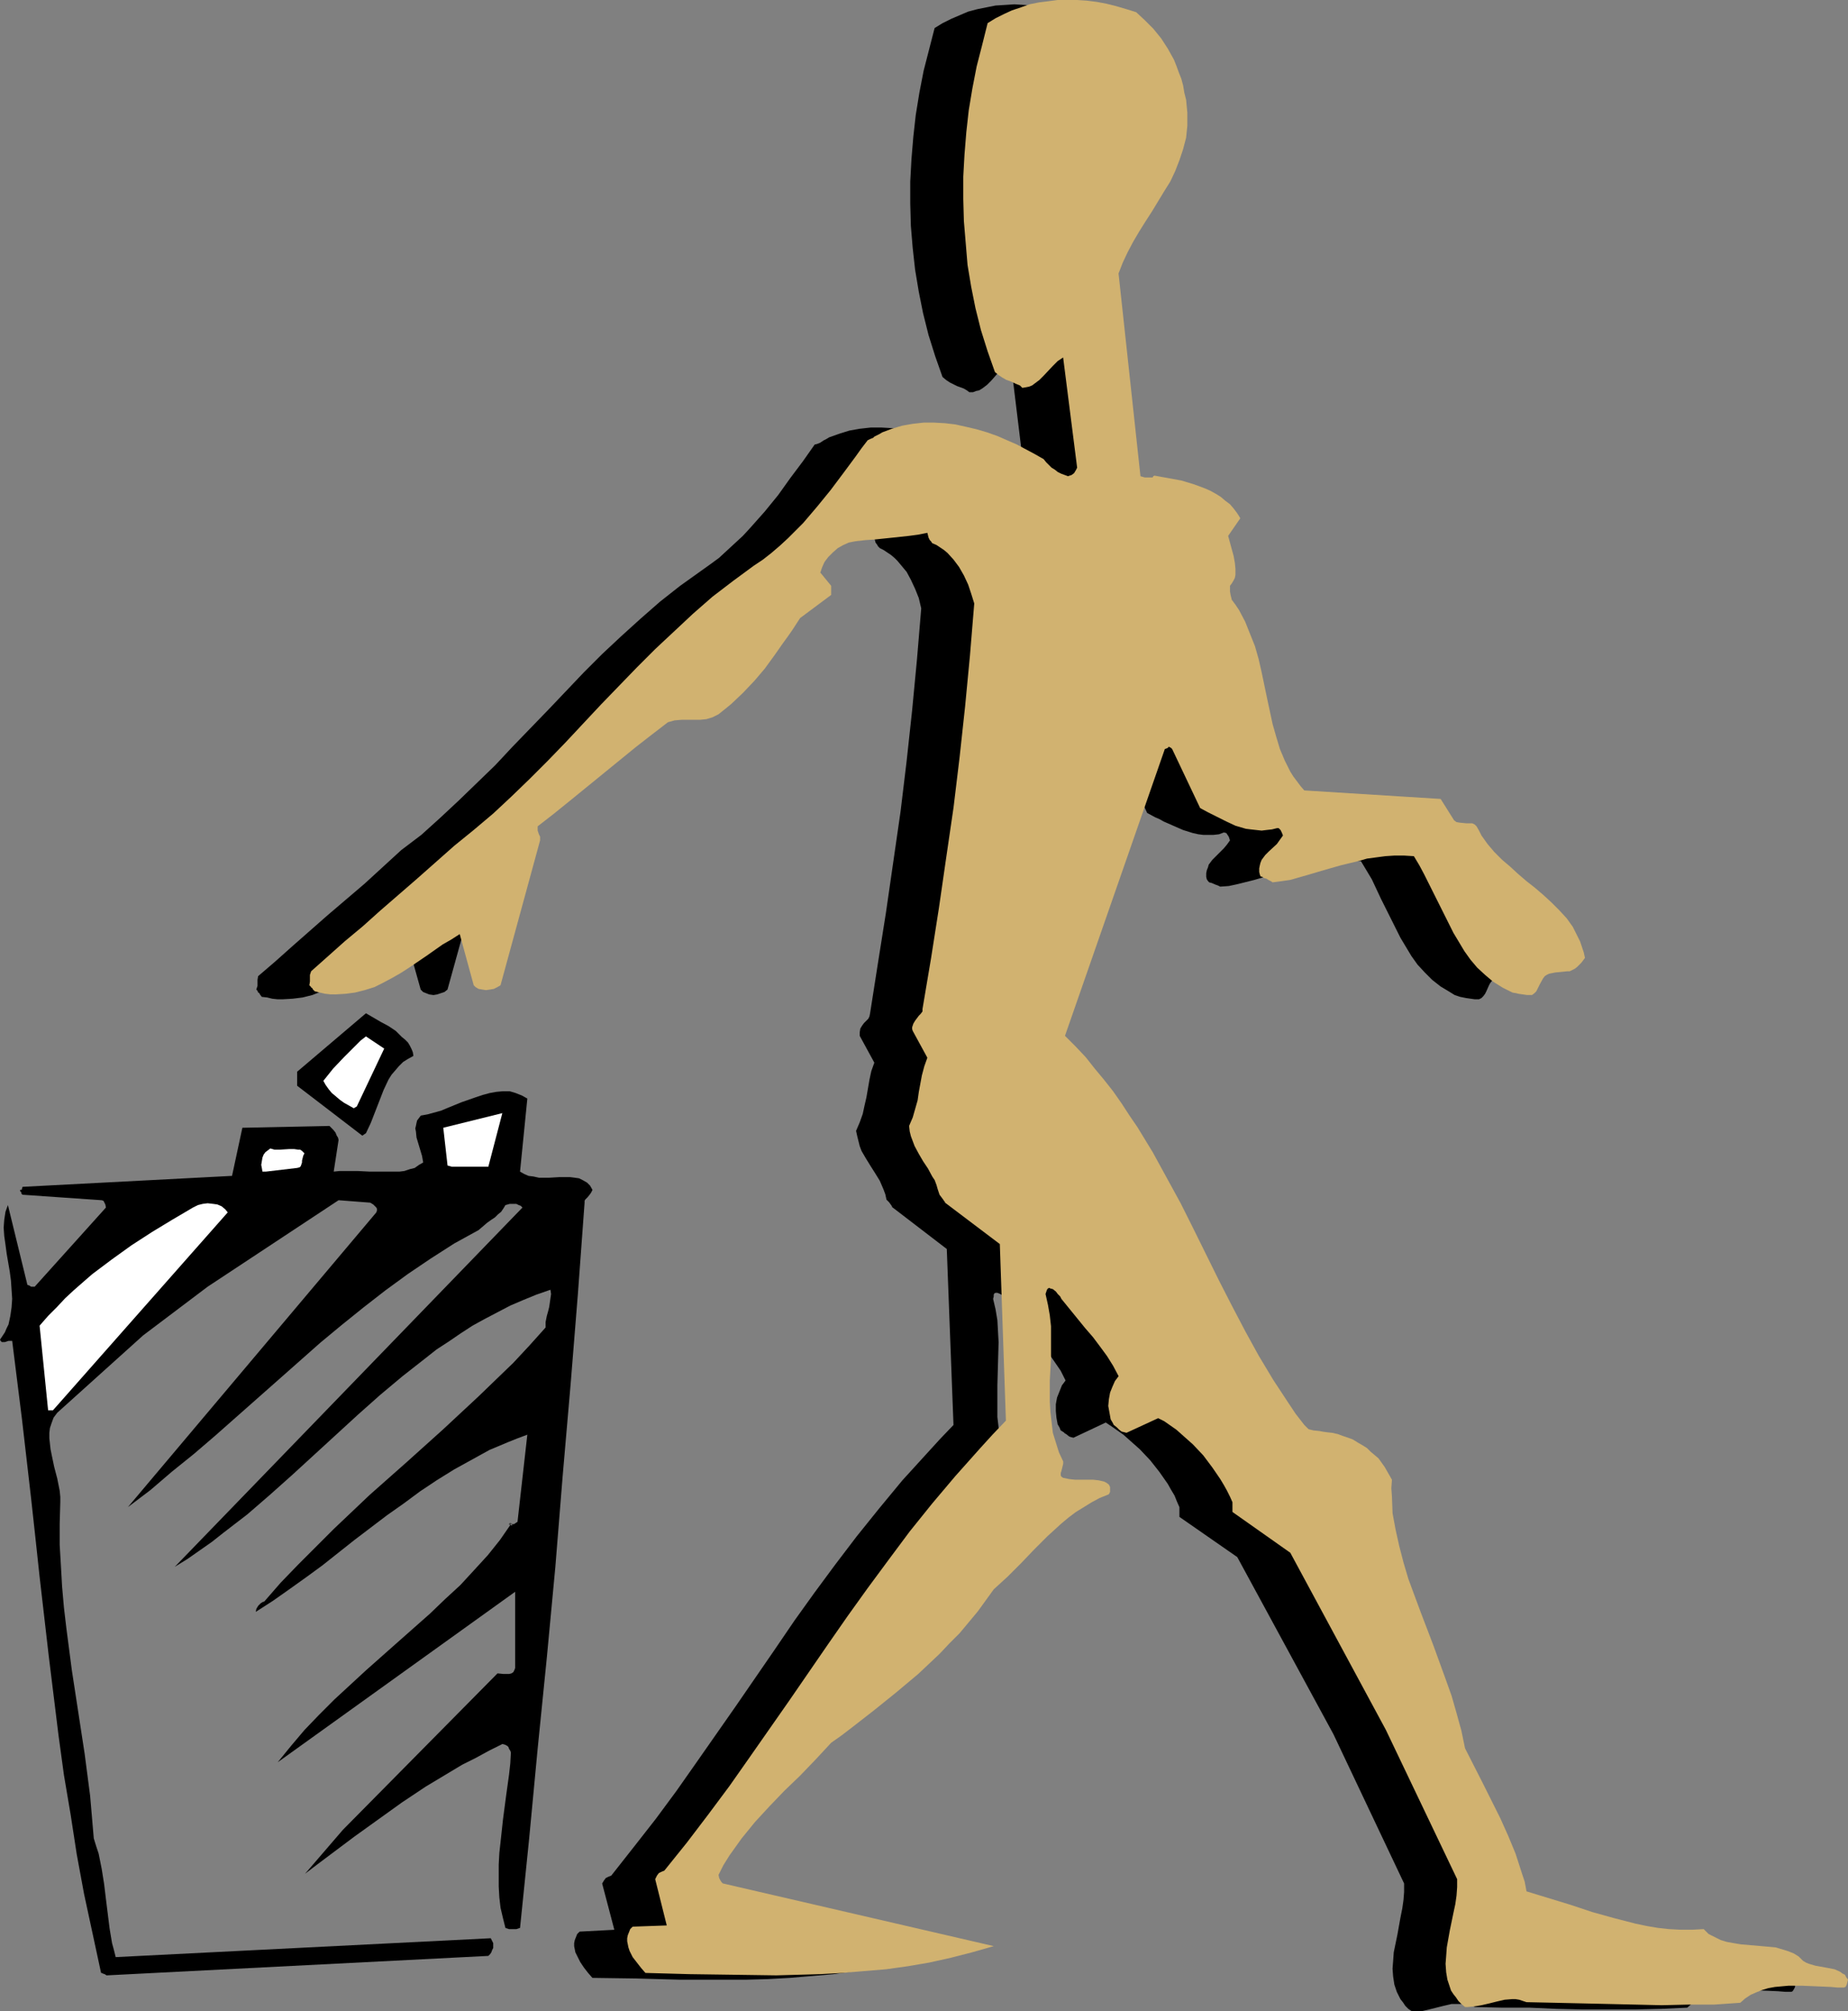
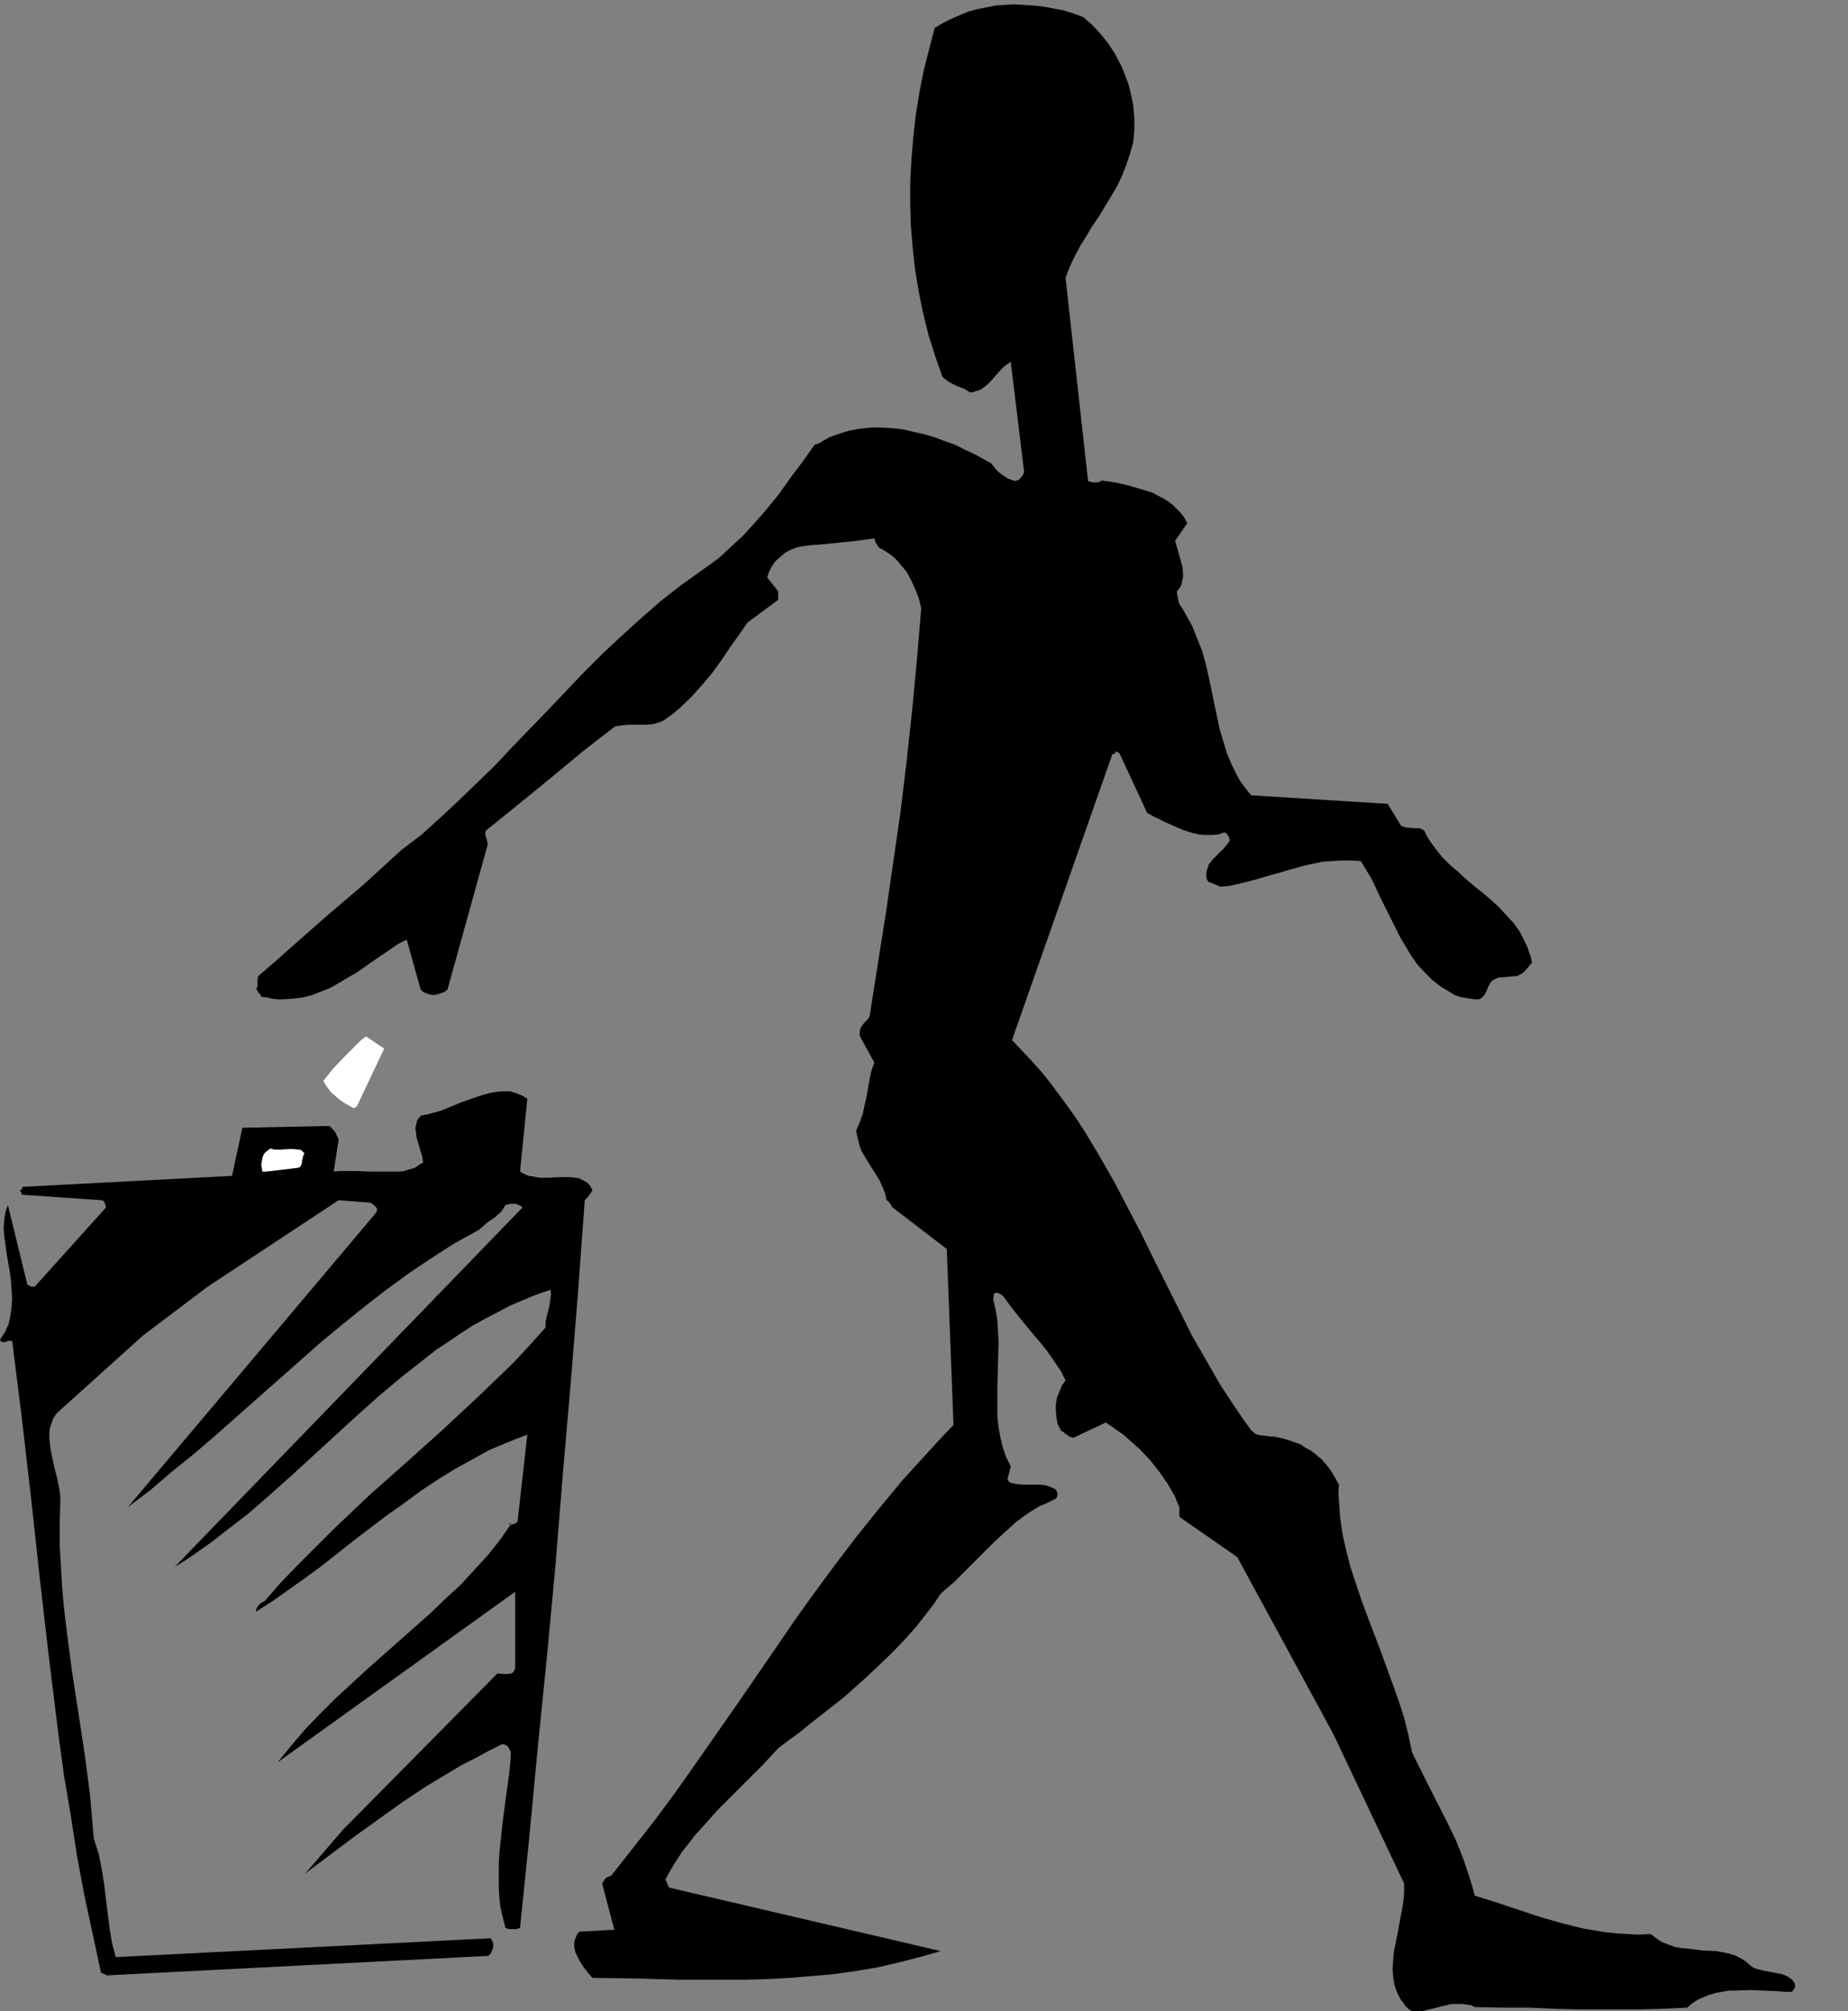
<svg xmlns="http://www.w3.org/2000/svg" xmlns:ns1="http://sodipodi.sourceforge.net/DTD/sodipodi-0.dtd" xmlns:ns2="http://www.inkscape.org/namespaces/inkscape" version="1.0" width="129.766mm" height="141.207mm" id="svg8" ns1:docname="Throwing Away Trash.wmf">
  <rect width="100%" height="100%" fill="#808080" stroke="none" />
  <ns1:namedview id="namedview8" pagecolor="#ffffff" bordercolor="#000000" borderopacity="0.25" ns2:showpageshadow="2" ns2:pageopacity="0.0" ns2:pagecheckerboard="0" ns2:deskcolor="#d1d1d1" ns2:document-units="mm" />
  <defs id="defs1">
    <pattern id="WMFhbasepattern" patternUnits="userSpaceOnUse" width="6" height="6" x="0" y="0" />
  </defs>
  <path style="fill:#000000;fill-opacity:1;fill-rule:evenodd;stroke:none" d="m 375.396,533.697 h 1.778 l 2.101,-0.485 1.939,-0.485 1.939,-0.485 2.101,-0.485 h 2.101 0.97 l 0.97,0.162 1.131,0.162 0.97,0.485 7.272,0.162 h 7.272 l 7.11,0.323 6.949,0.162 h 6.949 6.949 l 6.949,-0.162 6.949,-0.323 1.293,-1.131 1.454,-0.969 1.454,-0.646 1.616,-0.646 1.616,-0.485 1.778,-0.323 1.778,-0.323 h 1.778 l 3.878,-0.162 3.717,0.162 3.717,0.162 1.939,0.162 h 1.616 l 0.323,-0.162 0.323,-0.485 0.323,-0.646 v -0.646 l -0.323,-0.646 -0.485,-0.646 -0.646,-0.485 -0.485,-0.323 -1.454,-0.646 -1.778,-0.323 -0.808,-0.162 -0.808,-0.162 -1.778,-0.323 -1.778,-0.485 -0.808,-0.323 -0.646,-0.485 -1.293,-1.131 -1.293,-0.808 -1.616,-0.808 -1.616,-0.485 -1.616,-0.323 -1.778,-0.323 -3.717,-0.162 -3.717,-0.485 -1.778,-0.162 -1.778,-0.323 -1.778,-0.646 -1.616,-0.646 -1.454,-0.969 -1.454,-1.131 -3.07,0.162 -3.07,-0.162 -2.909,-0.162 -3.07,-0.323 -2.909,-0.485 -2.909,-0.485 -5.818,-1.454 -5.656,-1.616 -5.818,-1.939 -5.818,-1.939 -5.656,-1.777 -0.646,-2.424 -0.808,-2.585 -1.616,-4.847 -1.939,-4.847 -2.262,-4.686 -4.686,-9.21 -4.686,-9.372 -0.97,-4.686 -1.131,-4.524 -1.454,-4.524 -1.616,-4.524 -3.232,-8.887 -3.394,-8.887 -1.616,-4.363 -1.454,-4.363 -1.454,-4.363 -1.131,-4.363 -0.97,-4.363 -0.646,-4.363 -0.323,-4.524 -0.162,-2.101 0.162,-2.262 -0.646,-1.131 -0.646,-1.131 -0.646,-1.131 -0.808,-1.131 -0.808,-0.969 -0.97,-1.131 -2.101,-1.777 -1.131,-0.808 -1.293,-0.646 -1.131,-0.808 -2.747,-0.969 -1.454,-0.485 -1.454,-0.323 -1.454,-0.323 h -0.97 l -0.97,-0.162 -1.616,-0.162 -0.646,-0.162 -0.646,-0.162 -0.485,-0.485 -0.646,-0.485 -2.101,-2.908 -2.101,-3.07 -4.04,-6.14 -3.717,-6.463 -3.717,-6.463 -3.394,-6.786 -3.394,-6.786 -3.394,-6.786 -3.394,-6.948 -3.555,-6.786 -3.555,-6.786 -3.878,-6.786 -3.878,-6.463 -2.101,-3.232 -2.262,-3.232 -2.262,-3.07 -2.262,-3.07 -2.424,-3.07 -2.586,-2.908 -2.747,-2.908 -2.747,-2.908 26.664,-75.942 h 0.485 l 0.162,-0.162 0.162,-0.323 v -0.162 h 0.162 l 0.323,0.162 0.323,0.162 0.323,0.323 7.272,15.673 2.101,1.131 1.131,0.485 1.131,0.646 2.586,1.131 2.586,1.131 2.586,0.808 1.454,0.323 1.293,0.162 h 1.454 1.293 l 1.454,-0.162 1.293,-0.485 0.646,0.162 0.323,0.485 0.323,0.485 0.323,0.969 -0.808,1.131 -0.808,0.969 -2.101,2.101 -0.97,0.969 -0.97,1.293 -0.162,0.646 -0.323,0.808 -0.162,0.808 v 0.969 l 0.162,0.646 0.323,0.485 0.323,0.323 0.646,0.162 1.131,0.485 0.485,0.162 0.646,0.323 2.262,-0.162 2.262,-0.485 4.525,-1.131 4.363,-1.293 2.424,-0.646 2.101,-0.646 4.686,-1.293 2.262,-0.485 2.424,-0.485 2.424,-0.162 2.424,-0.162 h 2.586 l 2.586,0.162 1.454,2.424 1.454,2.424 2.424,5.171 1.293,2.585 1.293,2.585 2.586,5.171 1.454,2.424 1.454,2.424 1.616,2.262 1.939,2.101 1.939,1.939 2.262,1.777 2.424,1.454 1.293,0.808 1.454,0.485 0.808,0.162 0.808,0.162 1.131,0.162 1.131,0.162 h 1.131 l 0.646,-0.323 0.485,-0.485 0.485,-0.646 0.323,-0.646 0.646,-1.454 0.323,-0.646 0.485,-0.646 0.485,-0.323 0.646,-0.323 0.808,-0.323 h 0.808 l 1.616,-0.162 1.616,-0.162 h 0.646 l 0.646,-0.323 0.646,-0.323 0.646,-0.485 1.131,-1.293 0.97,-1.131 -0.323,-1.616 -0.485,-1.293 -0.485,-1.454 -0.646,-1.293 -1.293,-2.585 -1.616,-2.262 -1.939,-2.101 -1.939,-2.101 -2.101,-1.939 -2.262,-1.939 -2.262,-1.777 -2.262,-1.939 -2.101,-1.939 -2.101,-1.777 -2.101,-2.101 -1.778,-2.262 -1.616,-2.262 -0.646,-1.131 -0.646,-1.293 -0.485,-0.323 -0.808,-0.323 h -1.454 l -1.778,-0.162 -0.808,-0.162 -0.808,-0.323 -3.555,-5.817 -36.198,-2.262 -0.97,-1.131 -0.97,-1.293 -0.97,-1.293 -0.808,-1.454 -1.454,-2.908 -1.293,-3.07 -0.97,-3.232 -0.97,-3.232 -1.454,-6.948 -1.454,-6.948 -0.808,-3.555 -0.97,-3.393 -1.293,-3.232 -1.293,-3.232 -1.616,-2.908 -0.808,-1.454 -0.97,-1.454 -0.323,-1.131 -0.162,-0.969 -0.162,-0.808 v -0.485 l 0.646,-0.808 0.485,-0.808 0.162,-0.646 0.162,-0.808 0.162,-0.808 v -0.808 l -0.162,-1.777 -0.485,-1.777 -0.485,-1.777 -0.485,-1.616 -0.485,-1.777 3.232,-4.686 -0.808,-1.454 -0.97,-1.293 -0.97,-0.969 -1.131,-1.131 -1.293,-0.969 -1.293,-0.808 -1.293,-0.646 -1.454,-0.808 -3.232,-0.969 -3.232,-0.969 -3.555,-0.808 -3.555,-0.485 -0.162,0.162 -0.323,0.162 -0.485,0.162 h -0.485 -0.97 l -1.131,-0.323 -5.979,-53.968 1.131,-2.908 1.293,-2.747 1.454,-2.747 1.616,-2.585 1.616,-2.747 1.778,-2.585 3.232,-5.332 1.616,-2.747 1.293,-2.747 1.131,-2.908 0.97,-2.908 0.808,-2.908 0.162,-1.616 0.162,-1.616 v -1.616 -1.777 l -0.162,-1.616 -0.162,-1.777 -0.808,-3.878 -0.485,-1.777 -0.646,-1.616 -0.646,-1.777 -0.646,-1.454 -1.616,-3.07 -1.778,-2.747 -2.101,-2.585 -2.101,-2.262 -2.424,-2.101 -2.586,-0.969 -2.586,-0.808 -2.586,-0.485 -2.586,-0.485 -2.747,-0.323 -2.586,-0.162 -2.586,-0.162 -2.424,0.162 -2.586,0.162 -2.424,0.485 -2.424,0.485 -2.424,0.646 -2.262,0.969 -2.262,0.969 -2.262,1.131 -2.101,1.293 -1.454,5.655 -1.454,5.655 -1.131,5.817 -0.97,5.978 -0.646,5.817 -0.485,5.817 -0.323,5.978 v 5.817 l 0.162,5.978 0.485,5.817 0.646,5.817 0.97,5.817 1.131,5.655 1.454,5.817 1.778,5.655 1.939,5.494 0.97,0.808 0.97,0.646 0.97,0.485 0.97,0.485 1.778,0.646 0.808,0.485 0.646,0.485 h 0.97 l 0.808,-0.323 0.808,-0.162 0.808,-0.485 1.293,-0.969 1.131,-1.131 1.131,-1.293 1.131,-1.293 1.293,-1.293 1.616,-1.131 3.555,29.246 -0.323,0.808 -0.485,0.646 -0.646,0.646 -0.485,0.162 -0.485,0.162 -1.778,-0.646 -1.778,-1.131 -0.808,-0.646 -0.646,-0.646 -0.646,-0.808 -0.646,-0.808 -2.262,-1.293 -2.424,-1.293 -2.424,-1.131 -2.586,-1.293 -2.747,-0.969 -2.586,-0.969 -2.747,-0.808 -2.909,-0.646 -2.747,-0.646 -2.909,-0.323 -2.747,-0.162 h -2.909 l -2.909,0.323 -2.747,0.485 -2.586,0.808 -2.747,0.969 -0.808,0.485 -0.646,0.323 -0.485,0.323 -0.485,0.323 -0.808,0.323 -0.646,0.162 -3.07,4.363 -3.394,4.524 -3.232,4.524 -3.555,4.363 -3.878,4.363 -1.939,2.101 -2.101,1.939 -2.101,1.939 -2.101,1.939 -2.424,1.777 -2.262,1.616 -5.656,4.039 -5.333,4.201 -5.171,4.524 -5.171,4.686 -5.01,4.686 -4.848,4.847 -9.373,9.856 -9.534,9.856 -4.686,5.009 -4.848,4.686 -4.848,4.686 -4.848,4.524 -5.01,4.524 -5.333,4.039 -9.696,8.887 -9.858,8.402 -9.373,8.241 -4.525,4.039 -4.525,3.878 -0.162,0.969 v 0.808 0.808 l -0.323,0.969 0.323,0.323 0.162,0.485 h 0.162 l 0.162,0.162 0.162,0.323 0.485,0.646 1.454,0.162 1.293,0.323 1.454,0.162 h 1.293 l 2.747,-0.162 2.586,-0.323 2.586,-0.646 2.424,-0.969 2.424,-0.969 2.262,-1.293 2.424,-1.454 2.262,-1.293 4.363,-3.07 4.525,-3.07 2.101,-1.454 2.262,-1.131 3.717,13.25 0.646,0.646 0.808,0.323 0.808,0.323 1.131,0.162 0.97,-0.162 0.97,-0.323 0.97,-0.323 0.808,-0.646 10.666,-38.456 v -0.323 l -0.162,-0.485 v -0.323 l -0.162,-0.485 -0.323,-0.969 v -0.485 l 0.162,-0.646 4.202,-3.393 4.202,-3.393 8.726,-7.109 8.565,-7.109 4.363,-3.393 4.202,-3.232 1.939,-0.323 1.778,-0.162 h 1.778 3.07 l 1.616,-0.162 1.616,-0.485 0.808,-0.323 0.808,-0.485 1.778,-1.293 1.778,-1.454 3.07,-2.908 2.909,-3.232 2.747,-3.232 2.586,-3.555 2.262,-3.393 2.424,-3.393 2.262,-3.232 8.08,-5.978 v -2.262 l -2.909,-3.716 0.485,-1.454 0.646,-1.293 0.97,-1.454 1.293,-1.131 1.293,-1.131 1.454,-0.808 1.616,-0.646 1.616,-0.323 2.586,-0.323 2.424,-0.162 4.848,-0.485 4.525,-0.485 2.262,-0.323 2.424,-0.323 0.162,0.485 0.162,0.646 0.485,0.646 0.162,0.323 0.485,0.485 0.97,0.485 1.939,1.293 0.97,0.808 0.808,0.808 0.808,0.969 1.616,1.939 1.131,2.101 1.131,2.424 0.97,2.424 0.646,2.747 -1.131,13.573 -1.293,13.573 -1.454,13.411 -1.616,13.411 -1.939,13.411 -1.939,13.411 -2.101,13.25 -2.101,13.411 -0.162,0.808 -0.323,0.646 -0.485,0.485 -0.646,0.646 -0.485,0.646 -0.485,0.808 -0.162,0.969 v 0.485 0.485 0 l 3.878,7.109 -0.808,2.262 -0.485,2.262 -0.808,4.686 -0.485,2.101 -0.485,2.262 -0.808,2.262 -0.97,2.262 0.323,1.454 0.323,1.293 0.323,1.293 0.485,1.293 1.131,1.939 1.293,2.101 1.131,1.777 1.293,2.101 0.485,1.131 0.485,1.131 0.485,1.293 0.323,1.454 0.646,0.646 0.485,0.646 0.323,0.485 v 0.162 0 l 14.544,11.149 1.778,46.696 -3.555,3.716 -3.394,3.716 -6.626,7.271 -6.141,7.433 -5.979,7.433 -5.656,7.433 -5.494,7.433 -5.333,7.433 -5.171,7.594 -10.342,15.027 -10.504,15.027 -5.333,7.594 -5.494,7.433 -5.818,7.433 -5.979,7.594 -0.808,0.323 -0.646,0.323 -0.485,0.646 -0.485,0.808 3.232,12.28 -9.211,0.485 -0.646,0.646 -0.323,0.808 -0.323,0.808 -0.162,0.808 v 0.808 l 0.162,0.808 0.162,0.808 0.485,0.969 0.808,1.616 0.97,1.454 1.131,1.454 1.131,1.293 11.635,0.162 11.635,0.323 h 11.635 5.818 l 5.818,-0.162 5.818,-0.323 5.818,-0.485 5.656,-0.485 5.818,-0.808 5.818,-0.969 5.656,-1.293 5.656,-1.454 5.656,-1.616 -71.912,-16.804 -0.162,-0.162 h -0.162 l -0.162,-0.485 -0.323,-0.808 -0.323,-0.808 1.454,-2.585 1.454,-2.424 1.616,-2.424 1.778,-2.262 1.616,-2.101 1.939,-2.101 3.717,-4.201 4.04,-4.039 4.04,-4.039 4.202,-4.201 4.04,-4.363 2.747,-2.101 2.909,-2.101 2.747,-2.262 2.909,-2.262 5.979,-4.686 5.818,-5.171 5.656,-5.332 2.747,-2.747 2.586,-2.747 2.586,-2.908 2.262,-2.908 2.262,-2.908 1.939,-2.908 3.717,-3.232 3.555,-3.555 3.555,-3.555 3.555,-3.555 3.717,-3.393 1.778,-1.616 1.939,-1.454 2.101,-1.454 2.101,-1.293 2.262,-0.969 2.262,-1.131 0.323,-0.485 0.162,-0.646 -0.162,-0.646 -0.323,-0.646 -0.646,-0.323 -0.646,-0.323 -1.454,-0.485 -1.454,-0.162 h -1.616 -3.07 l -1.616,-0.162 -1.454,-0.323 -0.485,-0.323 -0.323,-0.485 v -0.485 l 0.162,-0.485 0.323,-1.293 0.162,-0.646 0.162,-0.646 -1.293,-2.585 -0.808,-2.424 -0.646,-2.585 -0.485,-2.747 -0.323,-2.747 v -2.747 -5.655 l 0.162,-5.817 0.162,-5.655 -0.162,-2.908 -0.162,-2.908 -0.485,-2.908 -0.646,-2.747 0.162,-0.646 v -0.485 l 0.162,-0.323 0.323,-0.162 h 0.162 0.323 l 0.808,0.323 0.646,0.485 0.646,0.808 0.485,0.646 0.323,0.485 2.101,2.747 2.101,2.585 2.101,2.585 2.101,2.424 1.939,2.424 1.778,2.585 1.778,2.585 1.293,2.585 -0.97,1.293 -0.646,1.616 -0.646,1.616 -0.323,1.777 v 1.777 l 0.162,1.777 0.323,1.777 0.485,0.808 0.323,0.808 0.808,0.485 0.323,0.323 0.323,0.162 0.808,0.646 0.485,0.162 0.646,0.162 8.565,-4.039 1.454,0.969 3.232,2.262 1.454,1.293 2.909,2.585 2.747,2.908 2.424,3.07 2.262,3.232 0.808,1.454 0.97,1.616 0.646,1.616 0.646,1.454 v 2.585 l 15.352,10.664 25.533,47.02 18.746,39.587 v 2.262 l -0.162,2.101 -0.323,2.262 -0.485,2.424 -0.808,4.524 -0.97,4.686 -0.162,2.262 -0.162,2.101 0.162,2.101 0.323,2.101 0.646,1.939 0.97,1.939 0.646,0.808 0.646,0.969 0.808,0.808 0.97,0.646 z" id="path1" />
-   <path style="fill:#d1b270;fill-opacity:1;fill-rule:evenodd;stroke:none" d="m 389.456,532.566 1.778,-0.162 1.939,-0.323 2.101,-0.485 1.939,-0.485 2.101,-0.485 1.939,-0.162 h 0.97 l 0.97,0.162 0.97,0.323 0.97,0.323 7.434,0.162 7.272,0.162 14.221,0.323 6.949,0.162 6.949,-0.162 h 6.949 l 6.949,-0.485 1.293,-1.131 1.454,-0.969 1.454,-0.646 1.616,-0.646 1.616,-0.485 1.778,-0.323 1.778,-0.162 1.778,-0.162 h 3.717 l 3.878,0.162 3.717,0.162 1.778,0.162 h 1.778 l 0.162,-0.162 h 0.162 l 0.323,-0.646 0.162,-0.646 0.162,-0.646 -0.485,-0.646 -0.323,-0.646 -0.646,-0.323 -0.646,-0.485 -1.454,-0.646 -1.616,-0.323 -1.778,-0.323 -1.778,-0.323 -1.616,-0.485 -0.808,-0.323 -0.808,-0.485 -1.131,-1.131 -1.293,-0.808 -1.616,-0.646 -1.616,-0.485 -1.616,-0.485 -1.778,-0.162 -3.717,-0.323 -3.717,-0.323 -1.939,-0.323 -1.778,-0.323 -1.616,-0.485 -1.616,-0.808 -1.616,-0.808 -1.293,-1.293 -3.07,0.162 h -3.07 l -3.07,-0.162 -2.909,-0.323 -2.909,-0.485 -3.07,-0.646 -5.656,-1.454 -5.818,-1.616 -5.818,-1.939 -5.818,-1.777 -5.818,-1.777 -0.485,-2.585 -0.808,-2.424 -1.616,-5.009 -1.939,-4.686 -2.101,-4.686 -4.686,-9.372 -4.686,-9.21 -0.97,-4.686 -1.293,-4.686 -1.293,-4.524 -1.616,-4.524 -3.232,-8.887 -3.394,-8.887 -1.616,-4.363 -1.616,-4.363 -1.293,-4.363 -1.131,-4.363 -0.97,-4.363 -0.808,-4.363 -0.162,-4.363 -0.162,-2.262 0.162,-2.262 -0.646,-1.131 -0.646,-1.131 -0.646,-1.131 -0.808,-1.131 -0.808,-1.131 -1.131,-0.969 -0.97,-0.808 -0.97,-0.969 -1.293,-0.808 -1.131,-0.646 -1.293,-0.808 -1.293,-0.485 -1.454,-0.485 -1.293,-0.485 -1.454,-0.323 -1.454,-0.162 -1.131,-0.162 -0.808,-0.162 -1.616,-0.162 -0.646,-0.162 -0.646,-0.162 -0.485,-0.485 -0.646,-0.646 -2.262,-2.908 -1.939,-2.908 -4.04,-6.14 -3.878,-6.463 -3.555,-6.463 -3.555,-6.786 -3.394,-6.625 -6.787,-13.734 -3.394,-6.786 -3.717,-6.786 -3.717,-6.786 -4.04,-6.625 -2.101,-3.07 -2.101,-3.232 -2.262,-3.232 -2.424,-3.07 -2.424,-2.908 -2.424,-3.07 -2.747,-2.908 -2.747,-2.747 v 0 l 26.502,-76.104 0.485,-0.162 0.323,-0.162 0.162,-0.162 v -0.162 0 l 0.323,0.162 0.323,0.162 0.323,0.323 7.434,15.673 2.101,1.131 2.262,1.131 2.586,1.293 2.424,1.131 2.747,0.808 1.293,0.162 1.454,0.162 1.454,0.162 1.293,-0.162 1.454,-0.162 1.293,-0.323 h 0.485 l 0.485,0.485 0.323,0.646 0.323,0.808 -0.808,1.131 -0.808,1.131 -2.101,1.939 -0.97,0.969 -0.97,1.293 -0.323,0.808 -0.162,0.646 -0.162,0.808 v 0.969 l 0.162,0.646 0.162,0.485 0.485,0.162 0.485,0.323 0.646,0.162 0.485,0.323 0.646,0.323 0.485,0.323 2.424,-0.323 2.262,-0.323 4.525,-1.293 4.363,-1.293 2.262,-0.646 2.262,-0.646 4.686,-1.131 2.262,-0.646 2.424,-0.323 2.424,-0.323 2.424,-0.162 h 2.586 l 2.586,0.162 1.454,2.424 1.293,2.424 2.586,5.171 1.293,2.585 1.293,2.585 2.586,5.171 1.454,2.424 1.454,2.424 1.616,2.262 1.778,2.101 2.101,1.939 2.101,1.777 2.586,1.616 1.293,0.646 1.293,0.646 0.97,0.162 0.646,0.162 1.131,0.162 1.131,0.162 h 1.293 l 0.646,-0.485 0.485,-0.485 0.646,-1.293 0.323,-0.646 0.808,-1.454 0.485,-0.646 0.485,-0.323 0.646,-0.323 0.808,-0.162 0.808,-0.162 1.616,-0.162 1.616,-0.162 h 0.646 l 0.646,-0.323 0.646,-0.323 0.646,-0.485 1.131,-1.131 0.97,-1.293 -0.323,-1.454 -0.485,-1.454 -0.485,-1.454 -0.646,-1.293 -1.293,-2.585 -1.616,-2.262 -1.939,-2.101 -2.101,-2.101 -2.101,-1.939 -2.262,-1.939 -2.262,-1.777 -2.262,-1.939 -2.101,-1.939 -2.101,-1.777 -2.101,-2.101 -1.778,-2.101 -1.616,-2.262 -0.646,-1.293 -0.646,-1.131 -0.485,-0.485 -0.646,-0.323 h -0.646 -0.97 l -1.616,-0.162 -0.97,-0.162 -0.646,-0.485 -3.555,-5.655 -36.198,-2.262 -0.97,-1.131 -0.97,-1.293 -0.97,-1.293 -0.808,-1.293 -1.454,-2.908 -1.293,-3.07 -0.97,-3.232 -0.97,-3.393 -1.454,-6.786 -1.454,-6.948 -0.808,-3.555 -0.97,-3.393 -1.293,-3.232 -1.293,-3.232 -1.616,-3.07 -0.97,-1.454 -0.97,-1.293 -0.323,-1.293 -0.162,-0.969 v -0.808 -0.646 l 0.485,-0.646 0.485,-0.808 0.323,-0.646 0.162,-0.808 v -0.808 -0.808 l -0.162,-1.616 -0.323,-1.777 -0.485,-1.777 -0.97,-3.555 3.232,-4.686 -0.808,-1.293 -0.97,-1.293 -0.97,-1.131 -1.293,-0.969 -1.131,-0.969 -1.293,-0.808 -1.454,-0.808 -1.454,-0.646 -3.07,-1.131 -3.232,-0.969 -3.555,-0.646 -3.555,-0.646 -0.323,0.162 -0.162,0.323 h -0.485 -0.485 -1.131 l -1.131,-0.323 -5.818,-53.806 1.131,-2.908 1.293,-2.747 1.454,-2.747 1.616,-2.747 1.616,-2.585 1.778,-2.747 3.232,-5.332 1.616,-2.585 1.293,-2.747 1.131,-2.908 0.97,-2.908 0.808,-3.07 0.162,-1.616 0.162,-1.616 v -1.616 -1.777 l -0.162,-1.616 -0.162,-1.777 -0.485,-1.939 -0.323,-1.939 -0.485,-1.777 -0.646,-1.616 -0.646,-1.777 -0.646,-1.616 -1.616,-2.908 -1.778,-2.747 -2.101,-2.585 -2.262,-2.262 -2.262,-2.101 -2.586,-0.808 -2.747,-0.808 -2.586,-0.646 -2.586,-0.485 -2.586,-0.323 L 285.87,0 h -2.586 -2.586 l -2.424,0.323 -2.586,0.323 -2.424,0.485 -2.262,0.808 -2.424,0.808 -2.101,0.969 -2.262,1.131 -2.101,1.293 -1.454,5.817 -1.454,5.655 -1.131,5.817 -0.97,5.817 -0.646,5.817 -0.485,5.978 -0.323,5.817 v 5.978 l 0.162,5.817 0.485,5.817 0.485,5.817 0.97,5.817 1.131,5.655 1.454,5.817 1.778,5.655 1.939,5.494 0.97,0.808 0.97,0.646 1.131,0.646 0.97,0.323 1.778,0.808 0.808,0.323 0.646,0.646 0.97,-0.162 0.808,-0.162 0.808,-0.323 0.646,-0.485 1.293,-0.969 1.131,-1.131 2.424,-2.585 1.293,-1.293 1.454,-0.969 3.717,29.246 -0.323,0.646 -0.485,0.808 -0.646,0.485 -0.485,0.162 -0.485,0.162 -1.778,-0.646 -0.97,-0.485 -0.808,-0.646 -0.808,-0.485 -0.808,-0.808 -0.646,-0.646 -0.646,-0.808 -2.262,-1.293 -2.424,-1.293 -2.424,-1.293 -2.586,-1.131 -2.586,-1.131 -2.747,-0.969 -2.747,-0.808 -2.747,-0.646 -2.909,-0.646 -2.747,-0.323 -2.909,-0.162 h -2.747 l -2.909,0.323 -2.747,0.485 -2.747,0.808 -2.586,0.969 -0.808,0.485 -1.293,0.646 -0.323,0.323 -0.808,0.323 -0.323,0.162 -0.323,0.162 -1.616,2.101 -1.616,2.262 -3.232,4.363 -3.394,4.524 -3.555,4.363 -3.717,4.363 -2.101,2.101 -1.939,1.939 -2.101,1.939 -2.262,1.939 -2.262,1.777 -2.424,1.616 -5.494,4.039 -5.494,4.201 -5.171,4.524 -5.01,4.686 -5.01,4.686 -4.848,4.847 -9.534,9.856 -9.373,10.018 -4.686,4.847 -4.848,4.847 -4.848,4.686 -4.848,4.524 -5.171,4.363 -5.171,4.201 -9.858,8.725 -9.696,8.402 -4.686,4.201 -4.848,4.039 -4.525,4.039 -4.363,3.878 -0.323,0.969 v 1.777 l -0.162,0.969 0.323,0.323 0.162,0.162 v 0.162 h 0.162 l 0.162,0.162 0.162,0.323 0.485,0.485 1.293,0.323 1.454,0.323 1.454,0.162 H 89.041 l 2.747,-0.162 2.424,-0.323 2.586,-0.646 2.586,-0.808 2.262,-1.131 2.424,-1.293 2.262,-1.293 2.262,-1.454 4.525,-3.07 4.363,-3.07 2.262,-1.293 2.262,-1.454 3.717,13.573 0.485,0.485 0.808,0.485 0.97,0.162 0.97,0.162 1.131,-0.162 0.97,-0.162 0.97,-0.485 0.808,-0.485 10.504,-38.456 v -0.485 -0.485 l -0.162,-0.323 -0.162,-0.323 -0.323,-0.969 v -0.646 -0.485 l 4.363,-3.393 4.202,-3.393 8.726,-7.109 8.726,-7.109 4.363,-3.393 4.202,-3.232 1.778,-0.485 1.939,-0.162 h 1.616 3.232 l 1.616,-0.162 1.616,-0.485 0.646,-0.323 0.97,-0.485 1.616,-1.293 1.778,-1.454 3.07,-2.908 3.07,-3.232 2.747,-3.232 2.586,-3.555 2.262,-3.232 1.293,-1.777 1.131,-1.616 2.101,-3.232 8.242,-6.14 v -2.424 l -2.909,-3.555 v 0.162 l 0.485,-1.454 0.646,-1.454 0.97,-1.293 1.293,-1.293 1.293,-1.131 1.454,-0.808 1.454,-0.646 1.616,-0.323 2.747,-0.323 2.424,-0.162 4.686,-0.485 4.525,-0.485 2.424,-0.323 2.424,-0.485 0.162,0.646 0.162,0.646 0.323,0.646 0.323,0.323 0.323,0.485 1.131,0.485 0.97,0.646 0.97,0.646 0.97,0.808 1.616,1.777 1.454,1.939 1.293,2.262 1.131,2.424 0.808,2.424 0.808,2.585 -1.131,13.734 -1.293,13.573 -1.454,13.411 -1.616,13.411 -1.939,13.25 -1.939,13.411 -2.101,13.411 -2.262,13.411 v 0.646 l -0.485,0.646 -0.485,0.485 -0.485,0.646 -0.485,0.646 -0.485,0.808 -0.323,0.969 v 0.485 l 0.162,0.485 3.878,7.109 -0.808,2.262 -0.646,2.424 -0.808,4.363 -0.323,2.262 -0.646,2.262 -0.646,2.262 -0.97,2.262 0.162,1.454 0.323,1.293 0.485,1.293 0.485,1.293 1.131,2.101 1.131,1.939 1.293,1.939 1.131,2.101 0.646,0.969 0.485,1.293 0.323,1.131 0.485,1.454 0.485,0.646 0.485,0.646 0.323,0.485 0.162,0.162 v 0.162 l 14.544,10.987 1.616,46.858 -3.555,3.716 -3.232,3.555 -6.626,7.433 -6.141,7.271 -5.979,7.433 -5.656,7.594 -5.494,7.433 -5.333,7.433 -5.171,7.433 -10.342,15.027 -10.504,15.027 -5.333,7.594 -5.656,7.594 -5.656,7.433 -5.979,7.433 -0.808,0.323 -0.646,0.323 -0.485,0.646 -0.485,0.969 3.07,12.28 -9.05,0.323 -0.646,0.646 -0.323,0.808 -0.323,0.808 -0.162,0.808 v 0.808 l 0.162,0.808 0.162,0.808 0.323,0.969 0.808,1.616 1.131,1.454 1.131,1.454 1.131,1.293 11.635,0.323 11.635,0.162 11.474,0.162 5.818,-0.162 5.818,-0.162 5.818,-0.323 5.818,-0.485 5.818,-0.485 5.818,-0.808 5.656,-0.969 5.818,-1.293 5.656,-1.454 5.656,-1.616 -71.912,-16.643 -0.162,-0.162 -0.162,-0.162 -0.323,-0.485 -0.323,-0.646 -0.162,-0.808 1.293,-2.585 1.616,-2.585 1.616,-2.262 1.616,-2.262 3.555,-4.363 3.878,-4.201 3.878,-4.039 4.202,-4.039 4.04,-4.201 4.202,-4.524 2.747,-1.939 2.747,-2.101 2.909,-2.262 2.909,-2.262 5.818,-4.686 5.979,-5.009 5.656,-5.332 2.586,-2.747 2.747,-2.747 2.424,-2.908 2.424,-2.908 2.101,-2.908 2.101,-2.908 3.717,-3.393 3.555,-3.555 3.394,-3.555 3.555,-3.555 3.717,-3.393 1.939,-1.616 1.939,-1.454 2.101,-1.293 2.101,-1.293 2.101,-1.131 2.424,-0.969 0.323,-0.646 v -0.485 -0.808 l -0.323,-0.646 -0.646,-0.485 -0.646,-0.323 -1.454,-0.323 -1.454,-0.162 h -1.616 -1.616 -1.616 l -1.454,-0.162 -1.616,-0.323 -0.485,-0.323 -0.162,-0.323 v -0.646 l 0.162,-0.485 0.162,-0.646 0.162,-0.646 0.162,-0.646 v -0.646 l -1.131,-2.424 -0.808,-2.585 -0.808,-2.585 -0.323,-2.747 -0.323,-2.747 -0.162,-2.747 v -5.655 l 0.323,-5.817 v -5.655 -2.908 l -0.323,-2.908 -0.485,-2.747 -0.646,-2.908 0.162,-0.485 0.162,-0.485 0.162,-0.323 0.162,-0.162 0.323,-0.162 0.323,0.162 0.646,0.162 0.808,0.646 0.485,0.646 0.646,0.646 0.323,0.646 2.101,2.585 2.101,2.585 2.101,2.585 2.101,2.424 1.939,2.585 1.778,2.424 1.616,2.585 1.454,2.747 -0.97,1.293 -0.646,1.454 -0.646,1.616 -0.323,1.777 -0.162,1.777 0.323,1.777 0.323,1.777 0.485,0.808 0.323,0.646 0.808,0.646 0.323,0.323 0.323,0.323 0.646,0.485 0.646,0.162 0.646,0.162 8.403,-3.878 1.616,0.808 1.616,1.131 1.616,1.131 1.454,1.293 2.909,2.585 2.747,2.908 2.424,3.232 2.101,3.07 0.97,1.616 0.808,1.454 0.808,1.616 0.646,1.454 v 2.585 l 15.352,10.826 25.371,47.02 18.907,39.587 v 2.101 l -0.162,2.262 -0.323,2.262 -0.485,2.262 -0.97,4.686 -0.808,4.524 -0.162,2.262 -0.162,2.101 0.162,2.262 0.323,1.939 0.646,1.939 0.323,0.969 0.646,0.969 0.646,0.808 0.646,0.969 0.808,0.808 0.97,0.808 z" id="path2" />
  <path style="fill:#000000;fill-opacity:1;fill-rule:evenodd;stroke:none" d="m 28.28,524.163 101.323,-5.171 0.485,-0.485 0.323,-0.485 0.162,-0.485 0.323,-0.646 v -0.646 -0.646 l -0.323,-0.646 -0.323,-0.646 -99.545,5.009 -0.485,-1.939 -0.485,-1.777 -0.646,-3.878 -0.485,-3.878 -0.485,-3.878 -0.485,-4.039 -0.646,-4.039 -0.808,-4.039 -0.646,-1.939 -0.646,-2.101 -0.485,-5.655 -0.485,-5.655 -1.454,-11.149 -3.394,-22.136 -1.454,-11.149 -0.646,-5.494 -0.485,-5.494 -0.323,-5.655 -0.323,-5.494 v -5.655 l 0.162,-5.655 v -1.454 l -0.162,-1.616 -0.646,-3.232 -0.808,-3.07 -0.646,-3.07 -0.323,-1.616 -0.162,-1.454 -0.162,-1.454 v -1.454 l 0.162,-1.293 0.485,-1.454 0.485,-1.293 0.97,-1.293 22.786,-20.521 17.13,-12.926 34.744,-22.944 8.403,0.646 0.808,0.485 0.485,0.485 0.323,0.323 0.162,0.323 v 0.485 l -0.162,0.485 -65.933,78.204 5.979,-4.524 5.656,-4.847 5.818,-4.686 5.656,-4.847 11.15,-9.856 11.15,-9.856 5.656,-5.009 5.656,-4.686 5.818,-4.686 5.818,-4.524 5.979,-4.363 5.979,-4.039 6.302,-4.039 6.464,-3.555 1.131,-0.969 1.131,-0.969 1.131,-0.808 0.97,-0.646 0.808,-0.808 0.808,-0.646 0.646,-0.969 0.485,-0.808 1.131,-0.323 h 1.131 0.646 l 0.646,0.323 0.485,0.162 0.485,0.485 -92.273,95.332 3.394,-2.101 3.232,-2.262 3.232,-2.262 3.07,-2.424 6.302,-4.847 5.979,-5.171 5.979,-5.332 5.818,-5.332 11.635,-10.664 5.818,-5.171 5.979,-5.009 5.979,-4.686 3.07,-2.424 3.232,-2.101 3.07,-2.101 3.232,-2.101 3.232,-1.777 3.394,-1.777 3.394,-1.777 3.394,-1.454 3.555,-1.454 3.717,-1.293 0.162,1.131 -0.162,1.131 -0.162,1.131 -0.162,1.131 -0.323,1.293 -0.323,1.131 -0.323,1.616 v 1.454 l -4.202,4.686 -4.363,4.686 -4.525,4.363 -4.686,4.524 -9.373,8.725 -9.696,8.725 -9.858,8.725 -9.534,9.048 -4.686,4.686 -4.686,4.686 -4.686,4.847 -4.363,5.009 -0.485,0.162 -0.485,0.323 -0.646,0.646 -0.485,0.808 -0.162,0.808 4.525,-2.908 4.363,-3.07 4.525,-3.232 4.202,-3.07 8.565,-6.786 8.726,-6.625 4.363,-3.07 4.363,-3.232 4.363,-2.908 4.686,-2.908 4.686,-2.585 4.686,-2.585 5.01,-2.101 2.424,-0.969 2.586,-0.969 -2.586,22.944 v 0.162 l -0.485,0.323 -0.485,0.323 h -0.808 -0.323 l -0.162,-0.162 v 0.162 l 0.162,0.162 0.485,0.162 h 0.162 v -0.162 l -0.162,-0.162 -0.162,-0.323 -0.162,0.162 h -0.162 v -0.162 h 0.162 0.162 v 0.323 l -1.454,2.101 -1.454,2.101 -3.232,4.039 -3.555,3.878 -3.717,4.039 -4.04,3.716 -4.04,3.878 -8.403,7.433 -8.565,7.594 -4.202,3.878 -4.202,3.878 -4.04,4.039 -3.878,4.039 -3.555,4.201 -3.555,4.363 63.024,-45.242 v 19.713 0.485 l -0.162,0.485 -0.162,0.323 -0.162,0.323 -0.485,0.323 -0.646,0.162 h -0.646 -0.808 l -1.616,-0.162 -41.046,41.526 -10.019,11.634 3.394,-2.585 3.232,-2.424 6.464,-4.847 6.302,-4.524 6.302,-4.524 6.302,-4.201 6.464,-3.878 3.232,-1.939 3.555,-1.777 3.555,-1.939 3.555,-1.777 0.646,0.162 0.646,0.323 0.323,0.323 0.162,0.485 0.323,0.485 0.162,0.485 -0.162,2.908 -0.323,2.908 -0.808,5.817 -0.808,6.14 -0.646,5.978 -0.323,2.908 -0.162,3.07 v 2.908 2.908 l 0.162,2.908 0.323,2.747 0.646,2.747 0.646,2.585 0.97,0.323 h 0.97 0.97 l 0.97,-0.323 2.424,-23.752 2.262,-23.914 2.424,-24.075 2.262,-24.075 1.939,-24.075 2.101,-24.237 1.939,-24.075 1.778,-24.237 v -0.485 l 0.162,-0.323 0.646,-0.646 0.646,-0.808 0.323,-0.485 0.323,-0.646 -0.646,-1.131 -0.808,-0.808 -1.131,-0.646 -0.97,-0.485 -1.131,-0.162 -1.293,-0.162 h -2.747 l -2.747,0.162 h -2.747 l -1.454,-0.323 -1.293,-0.162 -1.131,-0.485 -1.131,-0.646 1.939,-19.39 -1.454,-0.808 -1.616,-0.646 -1.616,-0.485 h -1.778 l -1.778,0.162 -1.778,0.323 -1.778,0.485 -1.939,0.646 -3.717,1.293 -3.555,1.454 -1.939,0.808 -1.778,0.485 -1.778,0.485 -1.778,0.323 -0.485,0.646 -0.485,0.646 -0.162,0.646 -0.162,0.808 -0.162,0.646 0.162,0.808 0.162,1.616 0.97,3.232 0.485,1.616 0.323,1.777 -1.131,0.646 -1.131,0.808 -1.293,0.323 -1.454,0.485 -1.293,0.162 h -1.616 -3.07 -3.232 l -3.232,-0.162 h -3.07 -1.616 l -1.616,0.162 1.293,-8.402 -0.162,-0.646 -0.323,-0.485 -0.323,-0.808 -0.646,-0.808 -0.485,-0.485 -0.485,-0.485 -23.109,0.485 -2.747,12.765 -55.59,2.908 -0.162,0.485 v 0.162 l -0.162,0.162 H 5.333 v 0.323 l 0.323,0.323 v 0.323 l 0.323,0.323 21.008,1.454 0.485,0.162 0.162,0.323 0.323,0.646 0.162,0.808 L 9.211,341.417 H 8.242 l -0.485,-0.323 -0.485,-0.162 -5.171,-21.167 -0.646,1.777 -0.323,2.101 -0.162,2.101 0.162,2.262 0.323,2.262 0.323,2.424 0.808,4.686 0.323,2.424 0.162,2.424 0.162,2.424 -0.162,2.262 -0.323,2.262 -0.485,2.262 -0.485,0.969 -0.485,1.131 -0.646,0.969 L 0,355.475 l 0.162,0.323 0.323,0.323 H 0.808 1.293 l 0.485,-0.162 0.485,-0.162 h 0.485 0.485 l 1.293,10.341 1.293,10.341 2.424,21.005 1.131,10.341 1.131,10.503 2.424,21.005 2.586,21.005 1.454,10.664 1.778,10.503 1.616,10.503 1.939,10.503 2.262,10.503 2.262,10.503 h 0.162 l 0.323,0.162 0.485,0.162 z" id="path3" />
-   <path style="fill:#ffffff;fill-opacity:1;fill-rule:evenodd;stroke:none" d="m 14.059,374.218 46.379,-52.513 -0.646,-0.808 -0.97,-0.808 -1.131,-0.485 -1.131,-0.162 -1.454,-0.162 -1.293,0.162 -1.293,0.323 -1.293,0.646 -5.494,3.232 -5.333,3.232 -5.494,3.555 -5.171,3.716 -5.171,3.878 -2.424,2.101 -2.586,2.262 -2.262,2.101 -2.262,2.424 -2.262,2.262 -2.262,2.585 2.262,22.46 z" id="path4" />
  <path style="fill:#ffffff;fill-opacity:1;fill-rule:evenodd;stroke:none" d="m 70.619,310.879 8.242,-0.969 0.646,-0.162 0.323,-0.323 0.162,-0.485 0.162,-0.485 v -0.485 l 0.162,-0.646 0.162,-0.646 0.323,-0.646 -0.323,-0.323 -0.323,-0.323 -0.485,-0.323 h -0.485 l -1.131,-0.162 h -1.293 l -2.586,0.162 h -1.293 l -1.131,-0.323 -0.646,0.485 -0.646,0.485 -0.485,0.646 -0.323,0.808 -0.162,0.969 -0.162,0.969 0.162,0.808 0.162,0.969 z" id="path5" />
-   <path style="fill:#ffffff;fill-opacity:1;fill-rule:evenodd;stroke:none" d="m 119.907,309.586 h 9.696 l 3.717,-14.219 -15.675,3.878 1.131,10.018 z" id="path6" />
-   <path style="fill:#000000;fill-opacity:1;fill-rule:evenodd;stroke:none" d="m 97.121,300.699 1.293,-2.747 1.131,-2.908 1.131,-2.908 1.131,-2.908 1.293,-2.747 0.808,-1.293 0.97,-1.131 0.97,-1.131 1.131,-1.131 1.293,-0.808 1.454,-0.808 -0.162,-0.969 -0.323,-0.808 -0.485,-0.969 -0.485,-0.808 -0.808,-0.808 -0.808,-0.646 -1.616,-1.616 -1.939,-1.293 -2.101,-1.131 -1.939,-1.131 -1.939,-1.131 -18.261,15.512 v 3.716 l 17.291,13.25 z" id="path7" />
  <path style="fill:#ffffff;fill-opacity:1;fill-rule:evenodd;stroke:none" d="m 94.697,293.59 7.272,-15.35 -4.848,-3.232 -1.454,1.131 -1.454,1.454 -2.909,2.908 -2.909,3.07 -1.293,1.616 -1.293,1.616 0.646,1.131 0.808,1.131 0.808,0.969 0.97,0.808 1.131,0.969 1.131,0.808 2.586,1.454 z" id="path8" />
</svg>